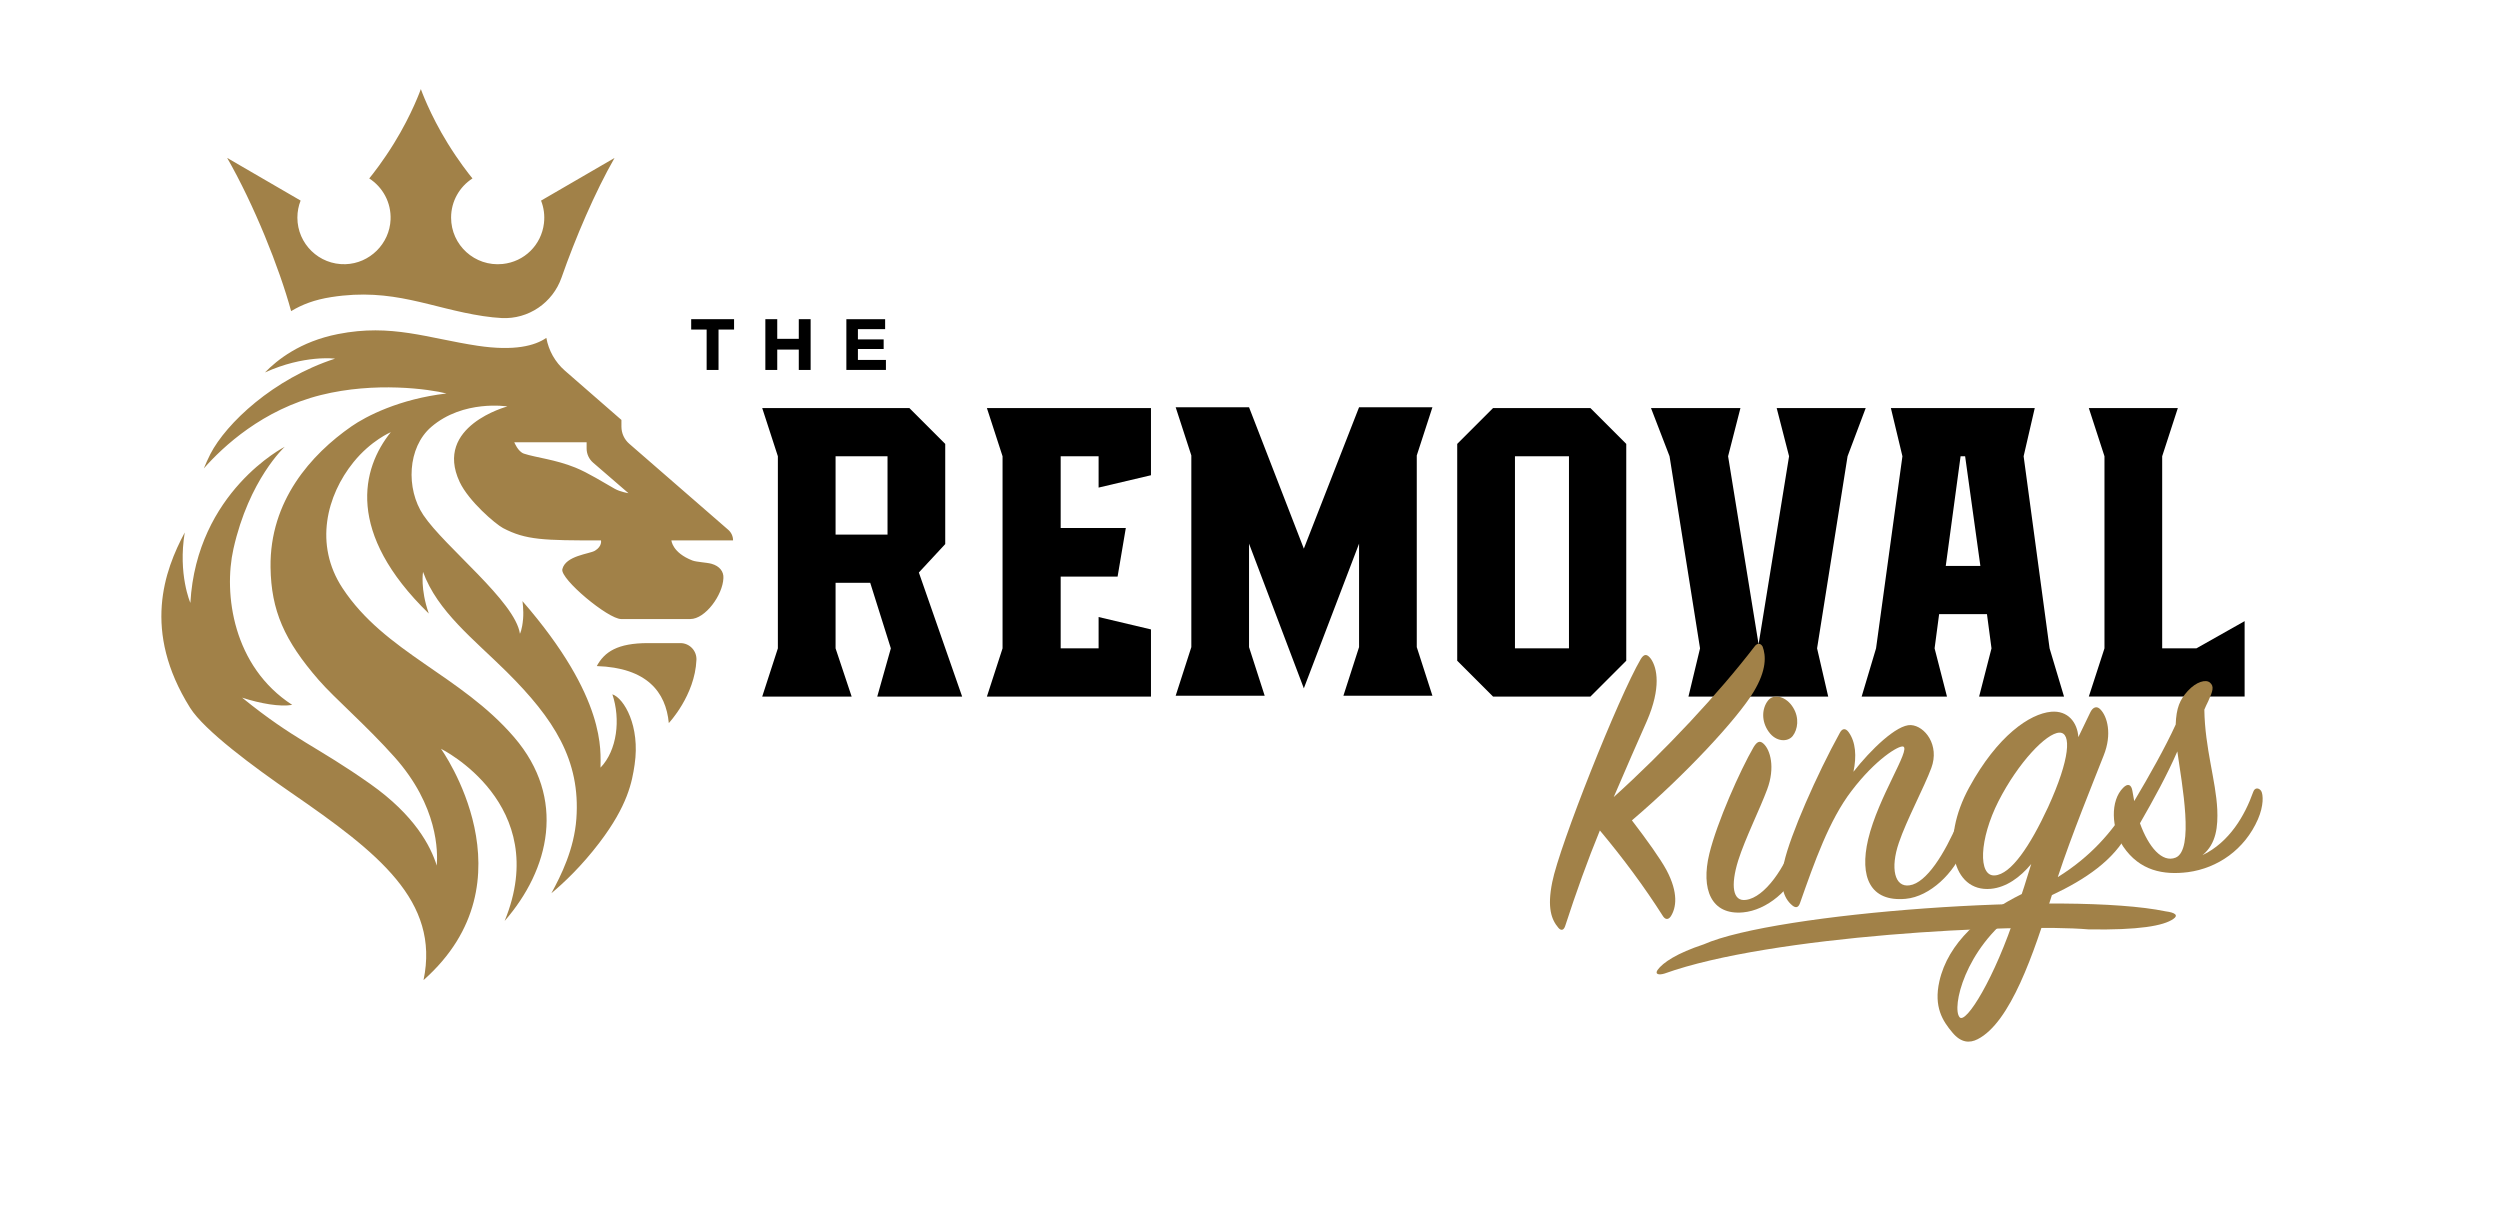
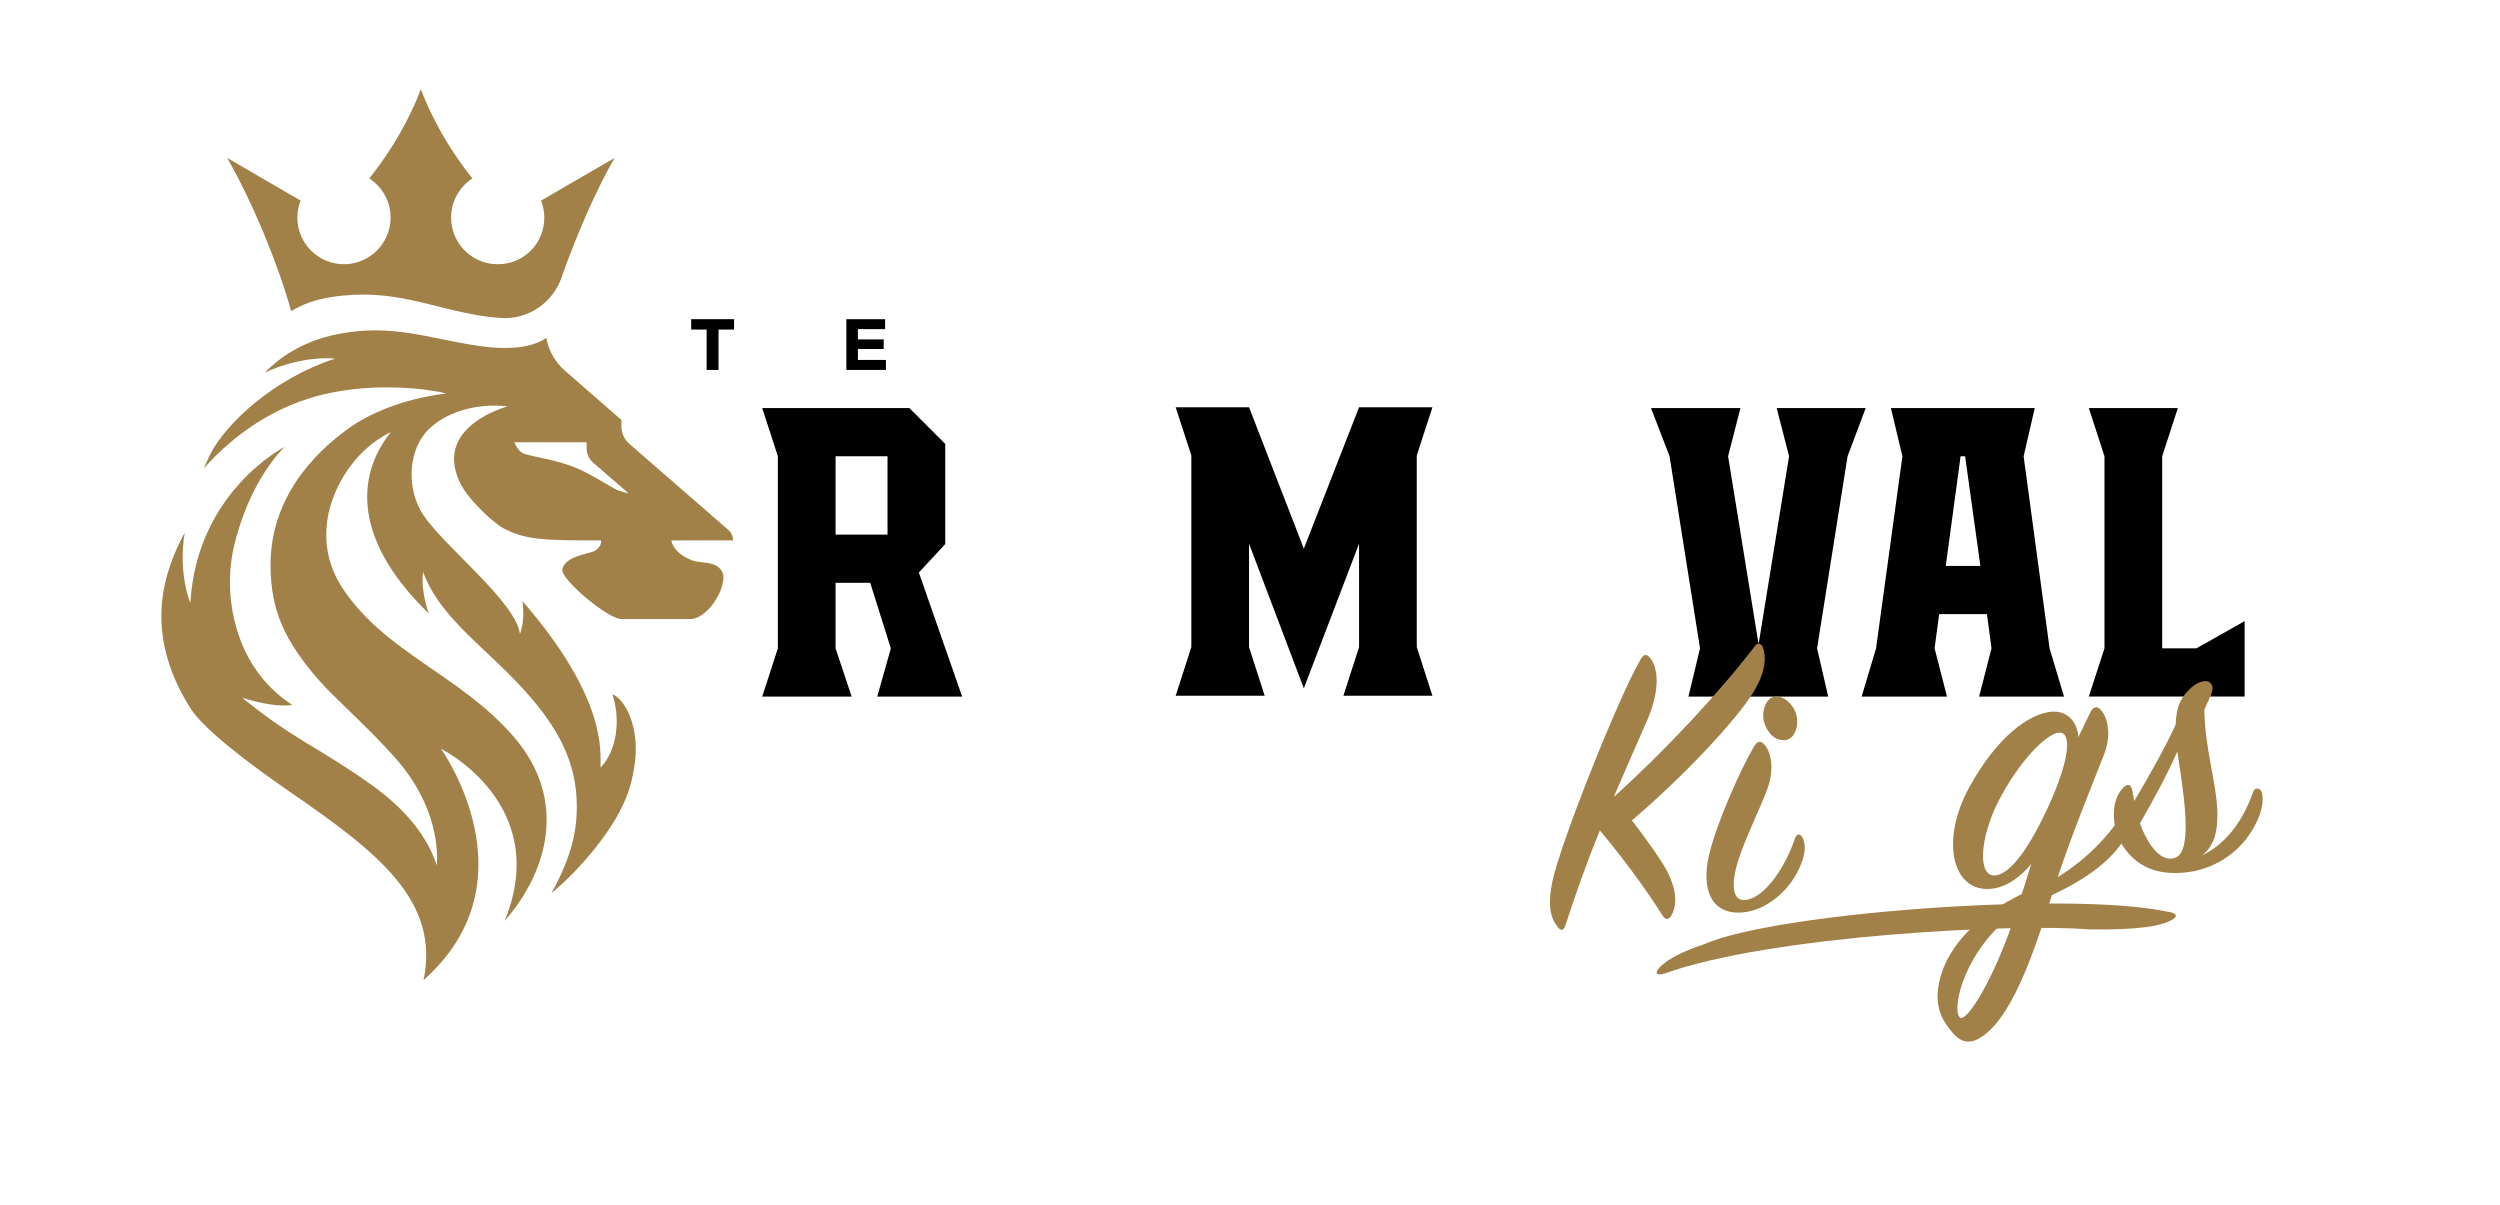
<svg xmlns="http://www.w3.org/2000/svg" version="1.1" id="Layer_1" x="0px" y="0px" viewBox="0 0 595.28 286.85" style="enable-background:new 0 0 595.28 286.85;" xml:space="preserve">
  <style type="text/css"> .st0{fill:#A18148;} </style>
  <g>
    <g>
      <path d="M185.22,154.38v-45.74l-3.73-11.48h35.04l8.54,8.54v23.85l-6.28,6.77l10.31,29.55h-20.22l3.24-11.49l-4.91-15.61h-8.25 v15.61l3.83,11.49h-21.3L185.22,154.38z M211.33,127.29v-18.65h-12.37v18.65H211.33z" />
    </g>
    <g>
-       <path d="M238.72,154.38v-45.74l-3.73-11.48h39.07v16l-12.47,2.94v-7.46h-9.03v17.08h15.51l-1.96,11.58h-13.55v17.08h9.03v-7.46 l12.47,2.95v16h-39.07L238.72,154.38z" />
-     </g>
+       </g>
    <g>
      <path d="M283.67,154.09v-45.64l-3.73-11.48h17.47l13.05,33.67l13.15-33.67h17.47l-3.73,11.48v45.64l3.73,11.58h-21.2l3.73-11.58 v-24.64l-13.15,34.45l-13.05-34.45v24.64l3.73,11.58h-21.2L283.67,154.09z" />
    </g>
    <g>
-       <path d="M346.98,157.33V105.7l8.54-8.54h23.17l8.54,8.54v51.63l-8.54,8.54h-23.17L346.98,157.33z M373.59,154.38v-45.74h-12.86 v45.74H373.59z" />
-     </g>
+       </g>
    <g>
      <path d="M404.8,154.38l-7.26-45.74l-4.42-11.48h21.3l-2.94,11.48l7.26,44.76l7.26-44.76l-2.95-11.48h21.2l-4.32,11.48l-7.26,45.74 l2.65,11.49h-33.28L404.8,154.38z" />
    </g>
    <g>
      <path d="M446.71,154.38l6.28-45.74l-2.75-11.48h34.26l-2.65,11.48l6.18,45.74l3.44,11.49h-20.22l2.95-11.49l-1.08-8.15h-11.39 l-1.08,8.15l2.95,11.49h-20.32L446.71,154.38z M471.55,134.75l-3.63-26.11h-1.08l-3.53,26.11H471.55z" />
    </g>
    <g>
      <path d="M497.37,165.87l3.73-11.49v-45.74l-3.73-11.48h21.2l-3.73,11.48v45.74h8.15l11.48-6.48v17.96H497.37z" />
    </g>
  </g>
  <g>
    <g>
      <path class="st0" d="M372.68,220.52c-0.32,0.93-0.9,1.19-1.57,0.45c-1.69-1.96-2.75-4.78-1.5-10.93 c1.72-8.71,15.78-44.09,21.09-53.13c0.79-1.28,1.5-1.24,2.41-0.02c1.51,2.18,2.44,6.92-0.96,14.78 c-2.17,4.93-4.92,11.11-7.9,18.12c12.17-10.97,25-24.72,33.54-35.86c0.63-0.86,1.43-0.83,1.91,0.03c0.8,2.14,1.01,5.54-2.13,10.76 c-3.93,6.5-16.39,19.91-28.99,30.62c3.66,4.79,6.77,9.14,8.22,11.82c2.91,5.47,2.34,9.04,1.01,11.07 c-0.53,0.75-1.23,0.82-1.81-0.04c-4.47-7.04-9.51-13.82-15.05-20.45C378.07,204.74,375.27,212.54,372.68,220.52z" />
    </g>
    <g>
      <path class="st0" d="M407.01,203.3c1.83-7.51,7.34-19.88,10.55-25.41c0.79-1.28,1.46-1.64,2.34-0.82 c1.64,1.46,2.83,5.68,0.89,10.88c-1.69,4.58-5.26,11.75-6.9,16.93c-1.87,6.01-1.31,9.88,1.87,9.39c4.47-0.61,9.35-7.7,11.72-14.85 c0.42-0.94,1.12-0.91,1.6-0.15c0.95,1.52,0.84,3.65-0.13,6.25c-2.43,6.46-8.33,11.22-13.91,11.73 C407.44,217.95,404.97,211.73,407.01,203.3z M426.88,175.23c-1.17,1.51-3.99,1.47-5.72-0.98c-1.84-2.55-1.62-5.59-0.18-7.43 c1.44-1.84,4.44-0.91,5.99,1.67C428.5,170.96,428.05,173.71,426.88,175.23z" />
    </g>
    <g>
-       <path class="st0" d="M455.01,172.65c3.34,0.2,6.88,4.8,4.86,10.22c-1.69,4.58-5.91,12.41-7.73,17.81 c-2.06,6.02-1.04,10.66,2.54,10.13c4.07-0.57,8.36-7.6,11.51-14.93c0.42-0.94,1.12-1.01,1.69-0.25c0.8,1.03,0.81,3.35-0.32,6.37 c-2.18,5.83-8,11.49-13.79,12.02c-8.48,0.78-11.04-5.23-8.94-14.17c2.4-10.08,10.21-21.45,8.34-22.09 c-1.03-0.31-6.56,3.01-12.31,10.58c-5.3,6.92-8.81,16.9-12.25,26.67c-0.32,0.93-0.88,1.39-1.86,0.57 c-2.18-1.81-3.08-5.05-1.94-10.18c1.42-6.47,7.83-21.04,13.27-30.89c0.6-1.16,1.4-1.13,2.09-0.19c1.72,2.36,1.93,5.76,1.16,9.45 C445.39,178.56,451.67,172.46,455.01,172.65z" />
-     </g>
+       </g>
    <g>
      <path class="st0" d="M488.58,213.14c-4.27,13.87-9.9,30.38-17.69,34.31c-1.92,0.98-3.95,0.86-5.98-1.57 c-2.37-2.8-4.48-6.13-3.13-12.19c2.07-9.24,10.09-16.11,19.62-20.81c0.8-2.29,1.48-4.76,2.26-7.15c-2.63,3.16-5.93,5.57-9.62,5.91 c-9.18,0.84-12.11-11.47-5.13-24.18c6.72-12.28,14.39-17.51,19.48-17.98c3.99-0.37,6.27,2.54,6.49,6.04c1.01-2.1,1.95-4,2.79-5.79 c0.67-1.47,1.66-1.66,2.44-0.83c1.66,1.66,2.85,5.88,0.8,10.99c-2.45,6.26-7.63,18.9-10.93,28.96c8-4.96,12.98-10.95,16.49-16.6 c0.53-0.85,1.42-0.93,1.71,0.04c0.28,0.88-0.01,3.12-1.46,5.97C503.41,204.74,496.59,209.39,488.58,213.14z M466.6,242.21 c1.47,1.78,8.4-9.32,13.5-25.08C467.82,225.9,464.68,239.97,466.6,242.21z M490.37,174.45c-3.11,0.08-9.81,7.13-14.5,16.31 c-4.6,9.07-4.9,17.95-0.9,17.69c3.9-0.26,8.41-7.01,12.7-16.25C492.95,180.65,493.29,174.38,490.37,174.45z" />
    </g>
    <g>
      <path class="st0" d="M518.06,172.52c0.14-3.94,0.97-5.92,2.89-8.01c2.01-2.19,4.27-2.8,5.25-1.99c1.09,0.91,0.69,2.05-0.4,4.46 c-0.34,0.63-0.59,1.26-0.92,2c0.14,9.24,2.75,16.85,3.08,23.76c0.16,3.91-0.16,8.16-3.53,10.89c6.46-3.11,10.1-9.47,12.1-15.09 c0.4-1.14,1.42-0.93,1.9-0.17c0.48,0.86,0.62,3.46-0.79,6.71c-3.16,7.23-9.6,11.64-16.65,12.59c-5.77,0.73-11.49-0.26-15.45-6.13 c-2.8-4.27-3.11-10.88,0.03-13.98c1.11-1.11,1.94-0.78,2.19,0.81c0.17,0.79,0.25,1.59,0.42,2.38 C511.74,184.77,515.63,177.87,518.06,172.52z M509.55,196.03c2.03,5.65,5.29,9.48,8.49,8.18c4.46-1.82,1.53-17.34,0.41-25.29 C516.04,184.47,512.85,190.3,509.55,196.03z" />
    </g>
  </g>
  <g>
    <g>
      <g>
        <path class="st0" d="M517.51,218.8c-2.33,1.66-8.23,2.69-20.17,2.5c-17.47-1.48-75.78,1.44-100.96,10.5 c-1.3,0.41-2.4,0.25-1.71-0.82c1.3-1.82,4.69-4.03,11.01-6.12c17.08-7.57,86.93-12.64,109.98-7.86 C518.02,217.3,518.73,217.97,517.51,218.8z" />
      </g>
    </g>
  </g>
  <g>
    <g>
      <path class="st0" d="M78.9,70.74c14.76-2.3,23.63,2.64,36.15,4.53c1.56,0.23,3.02,0.39,4.4,0.46c6.36,0.33,12.16-3.62,14.26-9.64 c3.28-9.38,7.98-20.39,12.62-28.48l-17.5,10.16c0.65,1.65,0.92,3.48,0.69,5.41c-0.62,5.17-4.67,9.15-9.84,9.68 c-6.65,0.68-12.27-4.52-12.27-11.04c0-3.92,2.03-7.36,5.09-9.33c-0.93-1.14-3.29-4.14-5.89-8.35c-4.32-6.99-6.4-12.93-6.4-12.93 s-2.08,5.94-6.4,12.93c-2.6,4.21-4.96,7.21-5.89,8.35c3.18,2.05,5.25,5.69,5.08,9.79c-0.24,5.77-4.97,10.45-10.74,10.63 c-6.29,0.19-11.45-4.85-11.45-11.09c0-1.43,0.27-2.8,0.77-4.06L54.09,37.6c6.39,11.15,12.42,26.17,15.23,36.48 C71.91,72.53,74.83,71.37,78.9,70.74z" />
    </g>
    <g>
-       <path class="st0" d="M162.01,153.13h-7.7c-7.28,0-10.37,2.08-12.21,5.47c11.94,0.39,16.46,6.18,17.15,13.57 c0,0,6.22-6.57,6.58-15.04C165.93,154.95,164.19,153.13,162.01,153.13z" />
-     </g>
+       </g>
    <g>
      <path class="st0" d="M169.41,134.24c-1.14-0.32-3.55-0.4-4.54-0.78c-4.82-1.87-5-4.79-5-4.79h14.68c0-0.97-0.42-1.89-1.15-2.52 l-23.57-20.49c-1.18-1.02-1.86-2.51-1.86-4.07v-1.6l-13.45-11.72c-2.34-2.04-3.89-4.81-4.43-7.82c-2.72,1.88-7.6,3.19-16.36,1.88 c-11.88-1.79-20.46-5.31-33.24-2.79c-9.08,1.79-14.5,6.18-17.41,9.15c9.36-4.26,16.7-3.29,16.7-3.29 c-14.73,4.79-25.91,15.41-29.68,22.69c-0.59,1.14-1.08,2.32-1.57,3.45c4.59-5.22,14.04-14.02,27.89-17.48 c12.9-3.22,25.8-1.41,29.9-0.37c-11.27,1.32-19.15,5.42-22.64,7.84c-9.59,6.67-19.47,17.7-19.26,33.53 c0.14,10.32,3.29,17.45,11.47,26.86c3.81,4.38,11.23,10.71,18.02,18.31c10.46,11.71,10.34,22.68,10.09,25.88 c-1.46-4.63-5.21-11.94-15.83-19.44c-12.84-9.07-18-10.39-30.52-20.55c4.37,1.42,9.08,2.23,11.93,1.72 c-14.11-9.13-16.39-26.43-14-37.13c3.71-16.57,12.23-24.33,12.23-24.33s-20.98,10.66-22.48,37.17c0,0-2.98-6.79-1.34-16.76 c-4.83,9.06-10.18,23.42,1.26,41.72c3.4,5.44,15.27,14.18,24.17,20.31c20.53,14.15,35.38,25.67,31.43,44.55 c26.74-23.67,4.15-55.08,4.15-55.08s26.59,13.12,15.16,41c10.69-12.26,14.78-29.18,2.27-43.74 c-12.74-14.83-30.75-20.12-40.88-35.52c-6.82-10.37-3.75-22.1,2.61-29.97c4.19-5.19,8.9-7.16,8.9-7.16 c-6.96,8.63-10.81,23.9,9.04,43.19c-2.07-5.92-1.37-9.92-1.37-9.92c3.4,9.39,12.14,16.09,19.89,23.77 c11.32,11.24,17.63,21.09,16.62,35.01c-0.53,7.28-3.64,13.49-5.95,17.74c2.95-2.47,7.17-6.42,11.47-12.08 c6.71-8.83,7.74-14.4,8.35-18.55c1.36-9.19-2.52-15.8-5.3-16.74c2,5.95,1.13,13.36-2.82,17.46c-0.04-3.78,1.61-16.4-18.59-39.65 c0,0,0.33,2.12,0.15,4.26c-0.23,2.65-0.75,3.51-0.75,3.51c-1.11-7.7-17.92-20.66-23.01-28.28c-4.17-6.25-3.77-16.07,1.88-20.95 c7.64-6.59,18.15-4.89,18.15-4.89s-17.62,4.64-11.37,17.98c2.15,4.58,8.52,10.02,10.33,10.98c5.45,2.87,9.7,2.94,23.32,2.94 c0,0,0.34,1.38-1.44,2.45c-1.29,0.78-6.99,1.16-7.76,4.4c-0.56,2.32,10.89,11.87,14.01,11.87c9.2,0,16.45,0,16.45,0 c3.59,0,7.75-5.75,7.89-9.75C172.35,136.12,171.37,134.79,169.41,134.24z M146.37,116.38c-2.47-1.38-6.31-3.81-9.39-5.05 c-4.74-1.92-9.41-2.38-12.22-3.31c-1.44-0.48-2.3-2.71-2.3-2.71h17.22v1.48c0,1.29,0.56,2.52,1.54,3.37l8.43,7.28 C149.65,117.43,147.74,117.15,146.37,116.38z" />
    </g>
  </g>
  <g>
    <path d="M174.79,76v2.47h-3.7v9.62h-2.83v-9.62h-3.68V76H174.79z" />
-     <path d="M190.2,76h2.82v12.09h-2.82v-4.85h-5.13v4.85h-2.83V76h2.83v4.68h5.13V76z" />
    <path d="M204.28,85.71h6.67v2.38h-9.42V76h9.23v2.37h-6.48v2.45h6.13v2.28h-6.13V85.71z" />
  </g>
</svg>